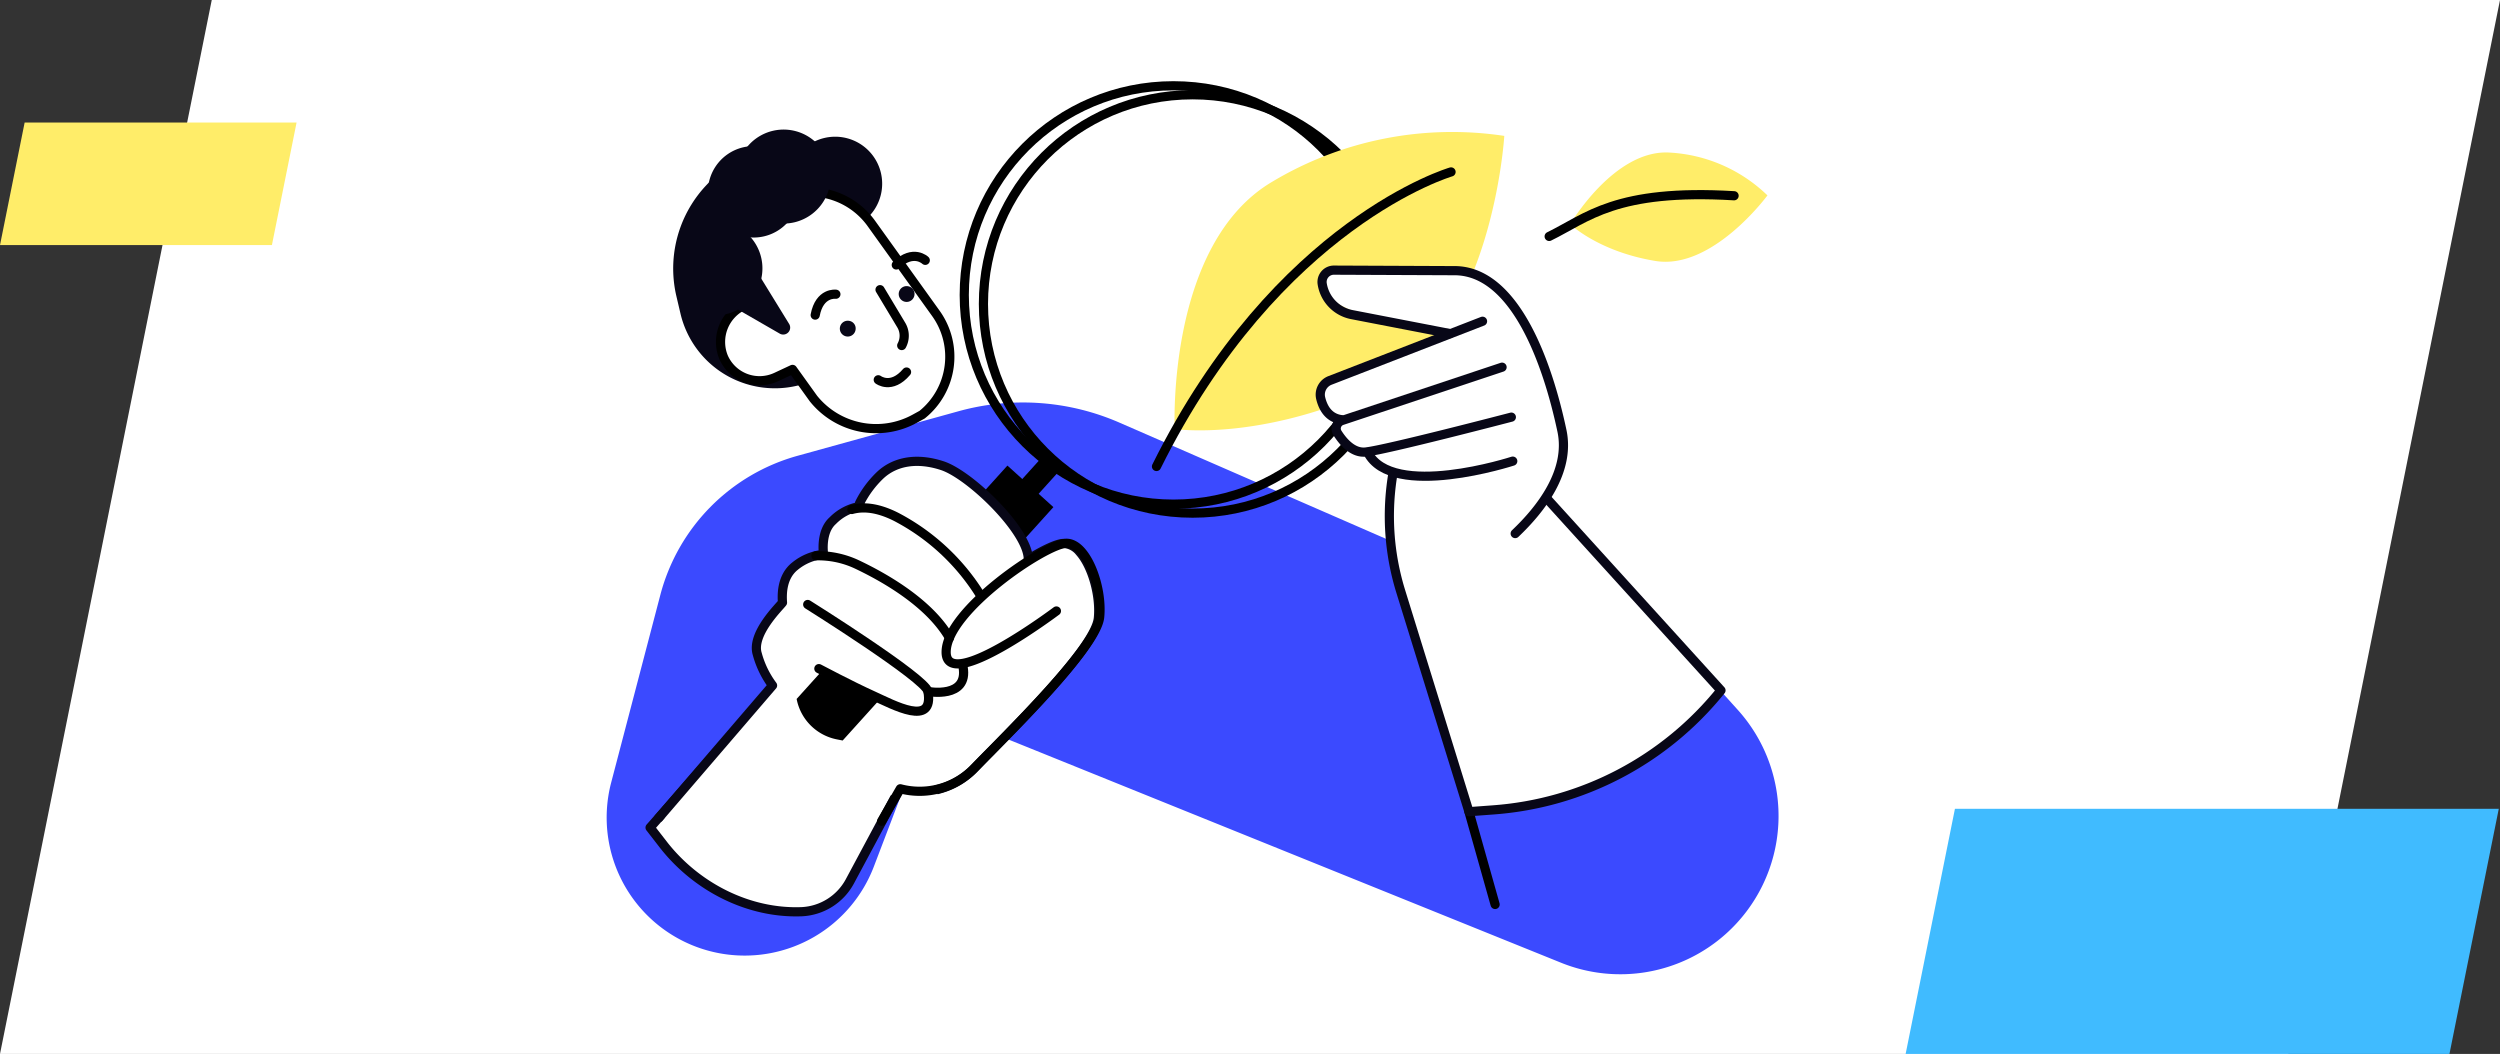
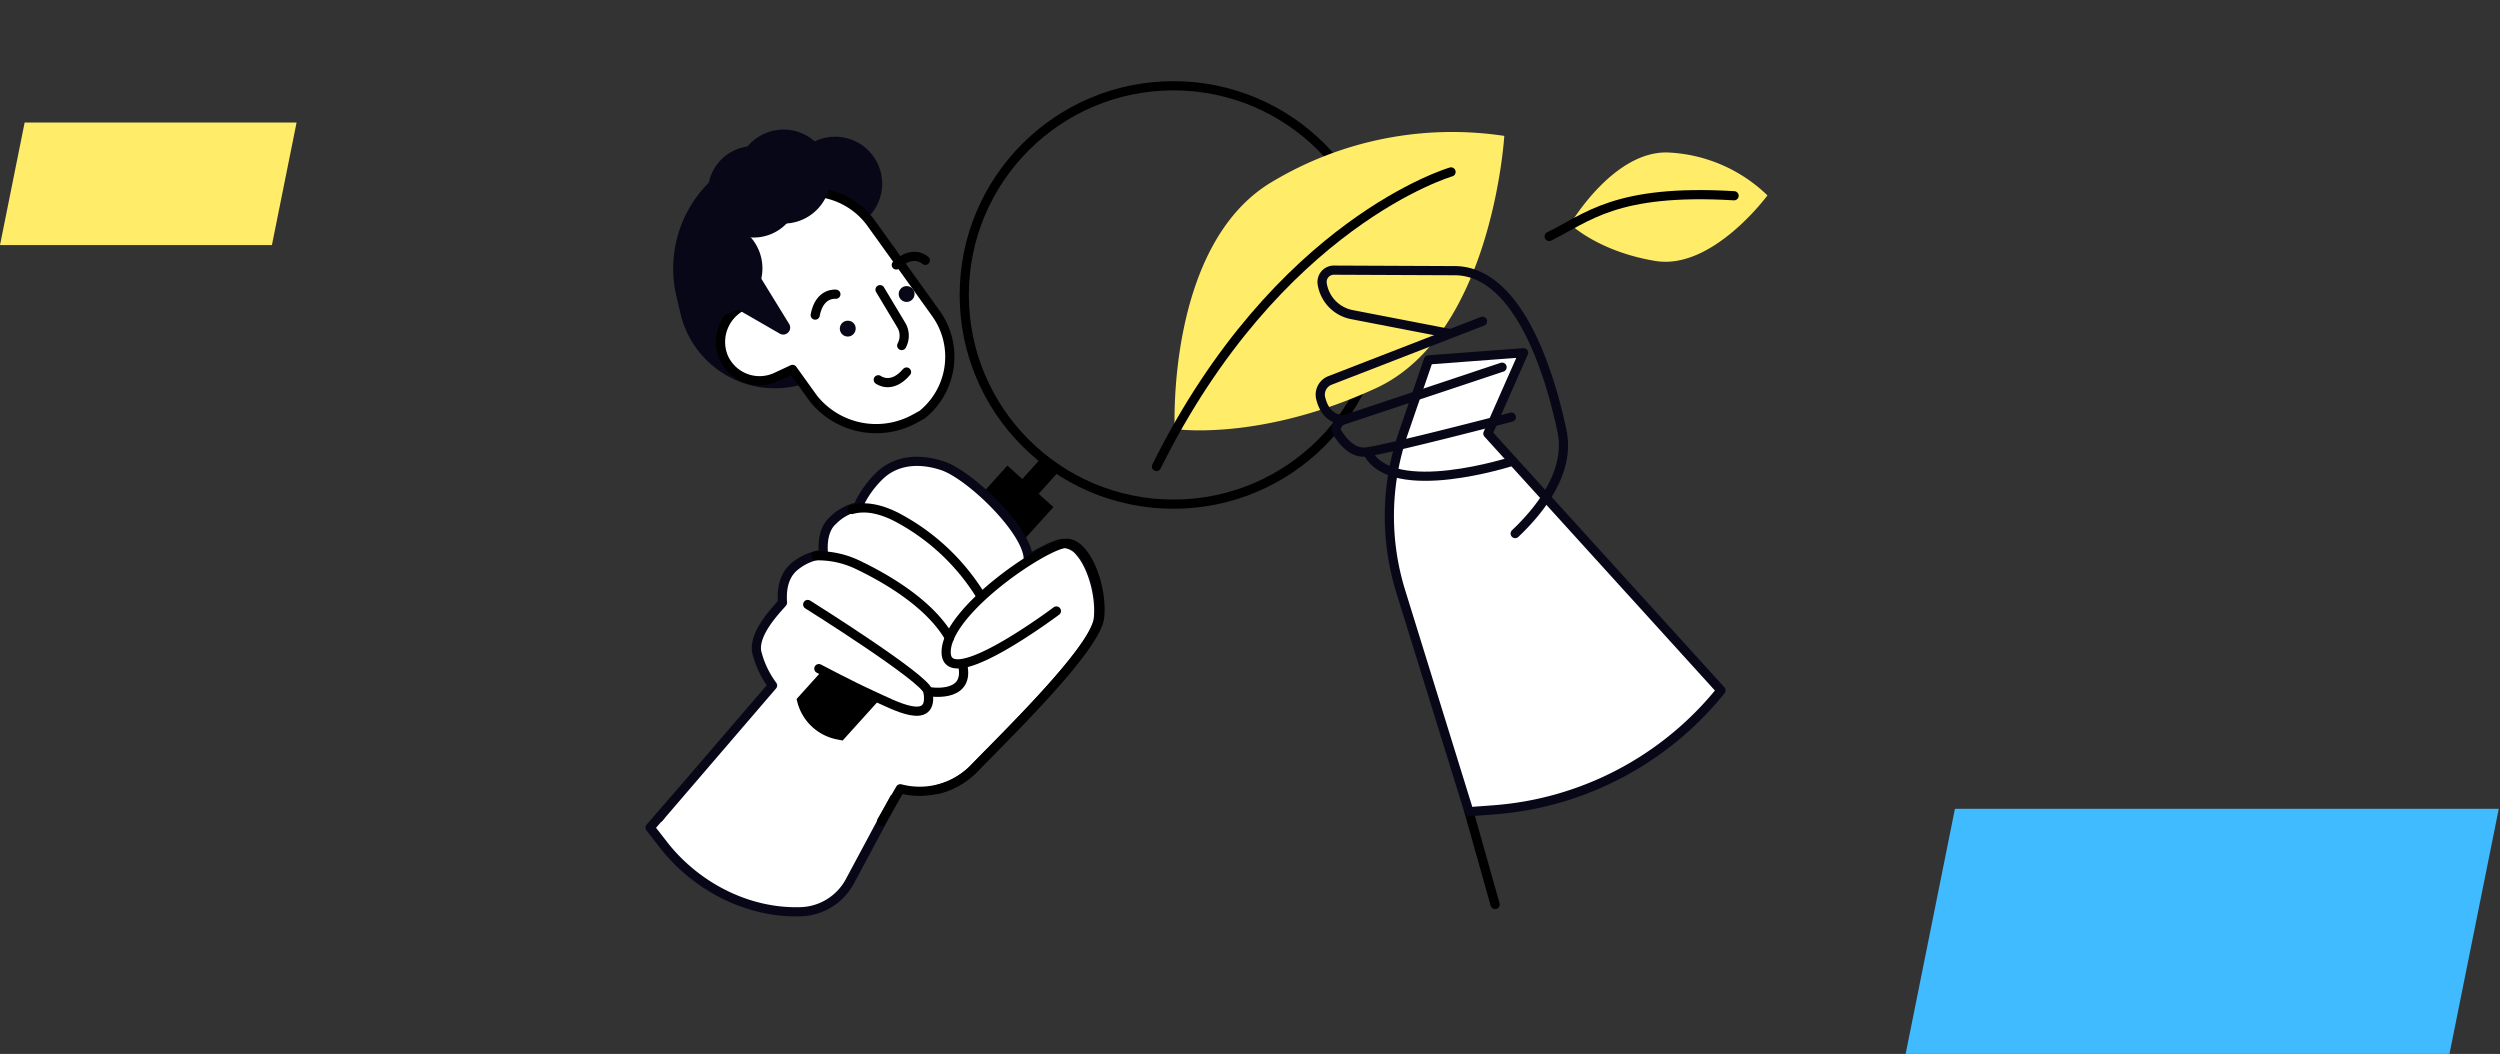
<svg xmlns="http://www.w3.org/2000/svg" width="408" height="172" viewBox="0 0 408 172">
  <rect x="0" y="0" width="408" height="172" fill="#333333" stroke="none" />
  <g id="image-c9d0e1f2" transform="translate(-524 -2655)">
-     <path id="GettyImages-1217477786" d="M34.559,0,0,172H373.433L408,0Z" transform="translate(524 2655)" fill="#fff" />
    <g id="Grupo_418076" data-name="Grupo 418076" transform="translate(-759 1613)">
      <path id="Caminho_783132" data-name="Caminho 783132" d="M8.045,0,0,40H88.752L96.8,0Z" transform="translate(1594 1174)" fill="#40bbff" />
      <path id="Caminho_784527" data-name="Caminho 784527" d="M4.022,0,0,20H44.376L48.4,0Z" transform="translate(1283 1062)" fill="#ffed69" />
    </g>
    <g id="Layer_2" transform="translate(623.019 2748.275)">
      <g id="Grupo_419085" data-name="Grupo 419085" transform="translate(-0.019 -79.275)">
        <g id="Grupo_419083" data-name="Grupo 419083" transform="translate(0 0)">
-           <path id="Caminho_784680" data-name="Caminho 784680" d="M8.748,390.964.726,421.58A22.528,22.528,0,0,0,19.084,449.56h0a22.559,22.559,0,0,0,24.5-14.238l9.8-25.68L155.74,450.987a25.807,25.807,0,0,0,26.83-4.644h0a25.841,25.841,0,0,0,2.009-36.628l-4.28-4.746L83.663,362.838A39.375,39.375,0,0,0,57.4,360.989l-26.248,7.264A31.981,31.981,0,0,0,8.748,390.964Z" transform="translate(0.019 -307.871)" fill="#3b4aff" />
          <path id="Caminho_784681" data-name="Caminho 784681" d="M48.7,754.845l2.329,3c5.43,6.828,13.9,11.064,22.419,10.729a9.427,9.427,0,0,0,7.847-4.935h0l10.744-20.047L60.856,741Z" transform="translate(-41.607 -633.784)" fill="#fff" stroke="#080717" stroke-linejoin="round" stroke-miterlimit="10" stroke-width="1.5" />
          <rect id="Retângulo_128432" data-name="Retângulo 128432" width="10.118" height="9.71" transform="matrix(0.742, 0.67, -0.67, 0.742, 65.408, 61.982)" />
          <rect id="Retângulo_128433" data-name="Retângulo 128433" width="3.596" height="14.747" transform="matrix(0.742, 0.67, -0.67, 0.742, 71.21, 60.443)" />
          <path id="Caminho_784682" data-name="Caminho 784682" d="M57.6,483.889l18.693-21.764a15.321,15.321,0,0,1-2.5-5.154c-1-3.276,3.669-7.73,4.12-8.371-.058-.917-.291-4.12,2.067-5.969a8.673,8.673,0,0,1,4.659-1.907c-.015-.029-.015-.044-.029-.073-.015-.116-.51-3.625,1.5-5.416a8.111,8.111,0,0,1,4.615-2.358c-.015,0-.029,0-.029-.015-.029-.015-.073-.044-.1-.058a.378.378,0,0,1-.087-.466,16.447,16.447,0,0,1,3.377-4.557c2.5-2.315,6.114-2.853,10.147-1.514,4.528,1.514,14,10.671,14,15.271,2.562-1.587,4.76-2.606,5.794-2.591a3.592,3.592,0,0,1,2.591,1.383c2.053,2.286,3.421,7.148,3.043,10.831-.451,4.367-11.282,15.373-17.761,21.954-.932.932-1.747,1.776-2.431,2.475a12.4,12.4,0,0,1-6.231,3.552.317.317,0,0,1-.1.131" transform="translate(-49.212 -364.255)" fill="#fff" stroke="#080717" stroke-linejoin="round" stroke-miterlimit="10" stroke-width="1.5" />
          <path id="Caminho_784683" data-name="Caminho 784683" d="M220.512,674.333l-.961-.189A8.314,8.314,0,0,1,213,667.549h0l3.741-4.149,9.754,4.309Z" transform="translate(-181.989 -567.481)" />
          <g id="Grupo_419079" data-name="Grupo 419079" transform="translate(32.817 68.893)">
            <path id="Caminho_784684" data-name="Caminho 784684" d="M274.9,478.011c1.805-.495,4.134-.349,7.206,1.194a35.49,35.49,0,0,1,13.845,12.913" transform="translate(-267.694 -477.758)" fill="none" stroke="#000" stroke-linecap="round" stroke-linejoin="round" stroke-miterlimit="10" stroke-width="1.5" />
            <path id="Caminho_784685" data-name="Caminho 784685" d="M256.479,544.754c-3.436-5.969-11.239-10.147-15.1-11.981a14.875,14.875,0,0,0-6.682-1.412" transform="translate(-233.346 -523.551)" fill="none" stroke="#000" stroke-linecap="round" stroke-linejoin="round" stroke-miterlimit="10" stroke-width="1.5" />
            <path id="Caminho_784686" data-name="Caminho 784686" d="M225.4,586s19.26,12.069,19.624,14.194c1.034,5.881-5.547,2.227-9.055.641-3.479-1.572-8.749-4.367-8.749-4.367" transform="translate(-225.4 -570.242)" fill="none" stroke="#000" stroke-linecap="round" stroke-linejoin="round" stroke-miterlimit="10" stroke-width="1.5" />
            <path id="Caminho_784687" data-name="Caminho 784687" d="M360.3,660.1s6.638,1.237,5.721-4" transform="translate(-340.661 -630.137)" fill="none" stroke="#000" stroke-linecap="round" stroke-linejoin="round" stroke-miterlimit="10" stroke-width="1.5" />
            <path id="Caminho_784688" data-name="Caminho 784688" d="M336.734,528.449s-17.994,13.524-17.994,6.711,16.436-17.8,19.668-17.761,5.881,7.1,5.386,12.04-15.053,19.071-20.425,24.618a12.417,12.417,0,0,1-12.112,3.407l-3.057,5.3" transform="translate(-296.146 -511.628)" fill="none" stroke="#000" stroke-linecap="round" stroke-linejoin="round" stroke-miterlimit="10" stroke-width="1.5" />
          </g>
          <circle id="Elipse_6222" data-name="Elipse 6222" cx="34.139" cy="34.139" r="34.139" transform="translate(58.366 68.277) rotate(-90)" fill="none" stroke="#000" stroke-linecap="round" stroke-linejoin="round" stroke-miterlimit="10" stroke-width="1.5" />
-           <circle id="Elipse_6223" data-name="Elipse 6223" cx="34.139" cy="34.139" r="34.139" transform="translate(61.496 1.466)" fill="none" stroke="#000" stroke-linecap="round" stroke-linejoin="round" stroke-miterlimit="10" stroke-width="1.5" />
          <path id="Caminho_784689" data-name="Caminho 784689" d="M218.652,67.537a7.67,7.67,0,1,1-9.215-5.721A7.67,7.67,0,0,1,218.652,67.537Z" transform="translate(-173.883 -53.303)" fill="#080717" />
          <g id="Grupo_419080" data-name="Grupo 419080" transform="translate(10.855 10.55)">
            <path id="Caminho_784690" data-name="Caminho 784690" d="M102.037,113.7l-7.352,1.718a15.823,15.823,0,0,1-18.94-11.777l-.684-2.912A19.811,19.811,0,0,1,89.793,77l1.485,2.722a12.425,12.425,0,0,1,14.878,9.244l3.072,13.16A9.66,9.66,0,0,1,102.037,113.7Z" transform="translate(-74.543 -77)" fill="#080717" />
          </g>
          <g id="Grupo_419082" data-name="Grupo 419082" transform="translate(18.57 17.303)">
            <g id="Grupo_419081" data-name="Grupo 419081">
              <path id="Caminho_784691" data-name="Caminho 784691" d="M131.435,141.887l.32-.146a12.163,12.163,0,0,1,3.45-16.218,12.36,12.36,0,0,1,17.033,3.115l10.467,14.587a12.144,12.144,0,0,1-2.242,16.523l-1.135.626a13.106,13.106,0,0,1-16.611-3.261h0l-3.407-4.746-2.679,1.252a6.421,6.421,0,0,1-8.575-3.232A6.579,6.579,0,0,1,131.435,141.887Z" transform="translate(-127.539 -123.381)" fill="#fff" stroke="#000" stroke-linecap="round" stroke-linejoin="round" stroke-miterlimit="10" stroke-width="1.5" />
              <path id="Caminho_784692" data-name="Caminho 784692" d="M306.5,233.1l3.465,5.78a3.367,3.367,0,0,1,.073,3.334" transform="translate(-280.447 -217.127)" fill="none" stroke="#000" stroke-linecap="round" stroke-linejoin="round" stroke-miterlimit="10" stroke-width="1.5" />
              <path id="Caminho_784693" data-name="Caminho 784693" d="M237.177,238.144s-2.664-.364-3.377,3.407" transform="translate(-218.33 -221.429)" fill="none" stroke="#000" stroke-linecap="round" stroke-linejoin="round" stroke-miterlimit="10" stroke-width="1.5" />
              <path id="Caminho_784694" data-name="Caminho 784694" d="M329.431,196.393s-1.936-1.878-4.731.757" transform="translate(-295.997 -185.21)" fill="none" stroke="#000" stroke-linecap="round" stroke-linejoin="round" stroke-miterlimit="10" stroke-width="1.5" />
              <path id="Caminho_784695" data-name="Caminho 784695" d="M304.5,326.667s2.14,1.645,4.615-1.267" transform="translate(-278.738 -295.99)" fill="none" stroke="#000" stroke-linecap="round" stroke-linejoin="round" stroke-miterlimit="10" stroke-width="1.5" />
              <path id="Caminho_784696" data-name="Caminho 784696" d="M264.068,269.307a1.29,1.29,0,1,1-1.092-1.412A1.252,1.252,0,0,1,264.068,269.307Z" transform="translate(-242.003 -246.841)" fill="#080717" />
              <path id="Caminho_784697" data-name="Caminho 784697" d="M330.068,230.507a1.29,1.29,0,1,1-1.092-1.412A1.275,1.275,0,0,1,330.068,230.507Z" transform="translate(-298.395 -213.69)" fill="#080717" />
            </g>
          </g>
          <path id="Caminho_784698" data-name="Caminho 784698" d="M147.65,204.2l6.027,9.8a1.145,1.145,0,0,1,.087,1.019h0a1.138,1.138,0,0,1-1.66.539l-7.1-4.091Z" transform="translate(-123.888 -175.132)" fill="#080717" />
          <path id="Caminho_784699" data-name="Caminho 784699" d="M111.927,156.5a19.6,19.6,0,0,0-1.485,13.117l.51,2.184a7.972,7.972,0,0,0,2.475-.16,7.674,7.674,0,0,0-1.5-15.14Z" transform="translate(-93.916 -134.376)" fill="#080717" />
          <path id="Caminho_784700" data-name="Caminho 784700" d="M128.282,77.887a7.461,7.461,0,1,1-8.968-5.561A7.475,7.475,0,0,1,128.282,77.887Z" transform="translate(-97.023 -62.285)" fill="#080717" />
          <path id="Caminho_784701" data-name="Caminho 784701" d="M160.852,59.532a7.67,7.67,0,1,1-9.215-5.721A7.67,7.67,0,0,1,160.852,59.532Z" transform="translate(-124.498 -46.463)" fill="#080717" />
          <line id="Linha_6732" data-name="Linha 6732" x1="4.266" y1="15.14" transform="translate(140.735 118.469)" fill="none" stroke="#000" stroke-linecap="round" stroke-linejoin="round" stroke-miterlimit="10" stroke-width="1.5" />
        </g>
        <path id="Caminho_784702" data-name="Caminho 784702" d="M690.437,56.818S688.516,89.239,669.474,98s-32.828,6.653-32.828,6.653-1.383-30.135,15.9-40.34A57.156,57.156,0,0,1,690.437,56.818Z" transform="translate(-543.937 -48.64)" fill="#ffed69" />
        <path id="Caminho_784703" data-name="Caminho 784703" d="M890.446,378.7l-11.137-35.958a41.524,41.524,0,0,1,.393-25.753l4.135-12.025,15.519-1.165-5.823,13.19,38.04,41.913h0a52.611,52.611,0,0,1-37.21,19.508Z" transform="translate(-749.71 -260.232)" fill="#fff" stroke="#080717" stroke-linejoin="round" stroke-miterlimit="10" stroke-width="1.5" />
        <g id="Grupo_419084" data-name="Grupo 419084" transform="translate(116.463 29.762)">
-           <path id="Caminho_784704" data-name="Caminho 784704" d="M829.374,241.669l2.489,10.263s9.623-5.619,7.73-16.421-7.992-26.568-17.324-26.132-24.559-2.679-21.371,3.392c2.388,4.557,19.653,6.566,19.653,6.566L800.2,228.072a14.417,14.417,0,0,0,2.868,6.711c.524.6.437,1.834,1.4,2.751.83.8,2.65,1.267,3.727,2.169C811.4,242.4,818.3,244.464,829.374,241.669Z" transform="translate(-800.167 -208.967)" fill="#fff" />
          <path id="Caminho_784705" data-name="Caminho 784705" d="M833.5,254.19c4.207-3.989,9.026-10.176,7.628-16.771-2.373-11.2-7.657-25.913-17.324-26.132l-19.9-.087a1.931,1.931,0,0,0-1.907,2.2h0a6.069,6.069,0,0,0,4.819,5.052l16.028,3.1" transform="translate(-801.682 -210.875)" fill="none" stroke="#080717" stroke-linecap="round" stroke-linejoin="round" stroke-miterlimit="10" stroke-width="1.5" />
          <path id="Caminho_784706" data-name="Caminho 784706" d="M826.458,268.5l-24.88,9.652a2.483,2.483,0,0,0-1.543,2.853c.349,1.5,1.223,3.261,3.377,3.552" transform="translate(-799.973 -259.833)" fill="none" stroke="#080717" stroke-linecap="round" stroke-linejoin="round" stroke-miterlimit="10" stroke-width="1.5" />
          <path id="Caminho_784707" data-name="Caminho 784707" d="M844.94,320l-26.132,8.706a1.381,1.381,0,0,0-.728,2.038c.9,1.427,2.519,3.319,4.586,3.1,3.29-.335,23.788-5.692,23.788-5.692" transform="translate(-815.267 -303.836)" fill="none" stroke="#080717" stroke-linecap="round" stroke-linejoin="round" stroke-miterlimit="10" stroke-width="1.5" />
          <path id="Caminho_784708" data-name="Caminho 784708" d="M876.871,416.927s-19.7,6.406-23.671-1.427" transform="translate(-845.451 -385.433)" fill="none" stroke="#080717" stroke-linecap="round" stroke-linejoin="round" stroke-miterlimit="10" stroke-width="1.5" />
        </g>
        <path id="Caminho_784709" data-name="Caminho 784709" d="M1112.388,86.292s-8.982,12.243-18.3,10.7-13.888-6-13.888-6,7.162-12.214,16.188-11.69A24.912,24.912,0,0,1,1112.388,86.292Z" transform="translate(-922.941 -68.404)" fill="#ffed69" />
        <path id="Caminho_784710" data-name="Caminho 784710" d="M1086.779,126.769c-19.348-1.15-23.963,3.61-30.179,6.638" transform="translate(-902.777 -108.823)" fill="none" stroke="#000" stroke-linecap="round" stroke-linejoin="round" stroke-miterlimit="10" stroke-width="1.5" />
        <path id="Caminho_784711" data-name="Caminho 784711" d="M664.471,101.1s-28.3,8.225-48.071,48.071" transform="translate(-526.661 -87.041)" fill="none" stroke="#000" stroke-linecap="round" stroke-linejoin="round" stroke-miterlimit="10" stroke-width="1.5" />
      </g>
    </g>
  </g>
</svg>